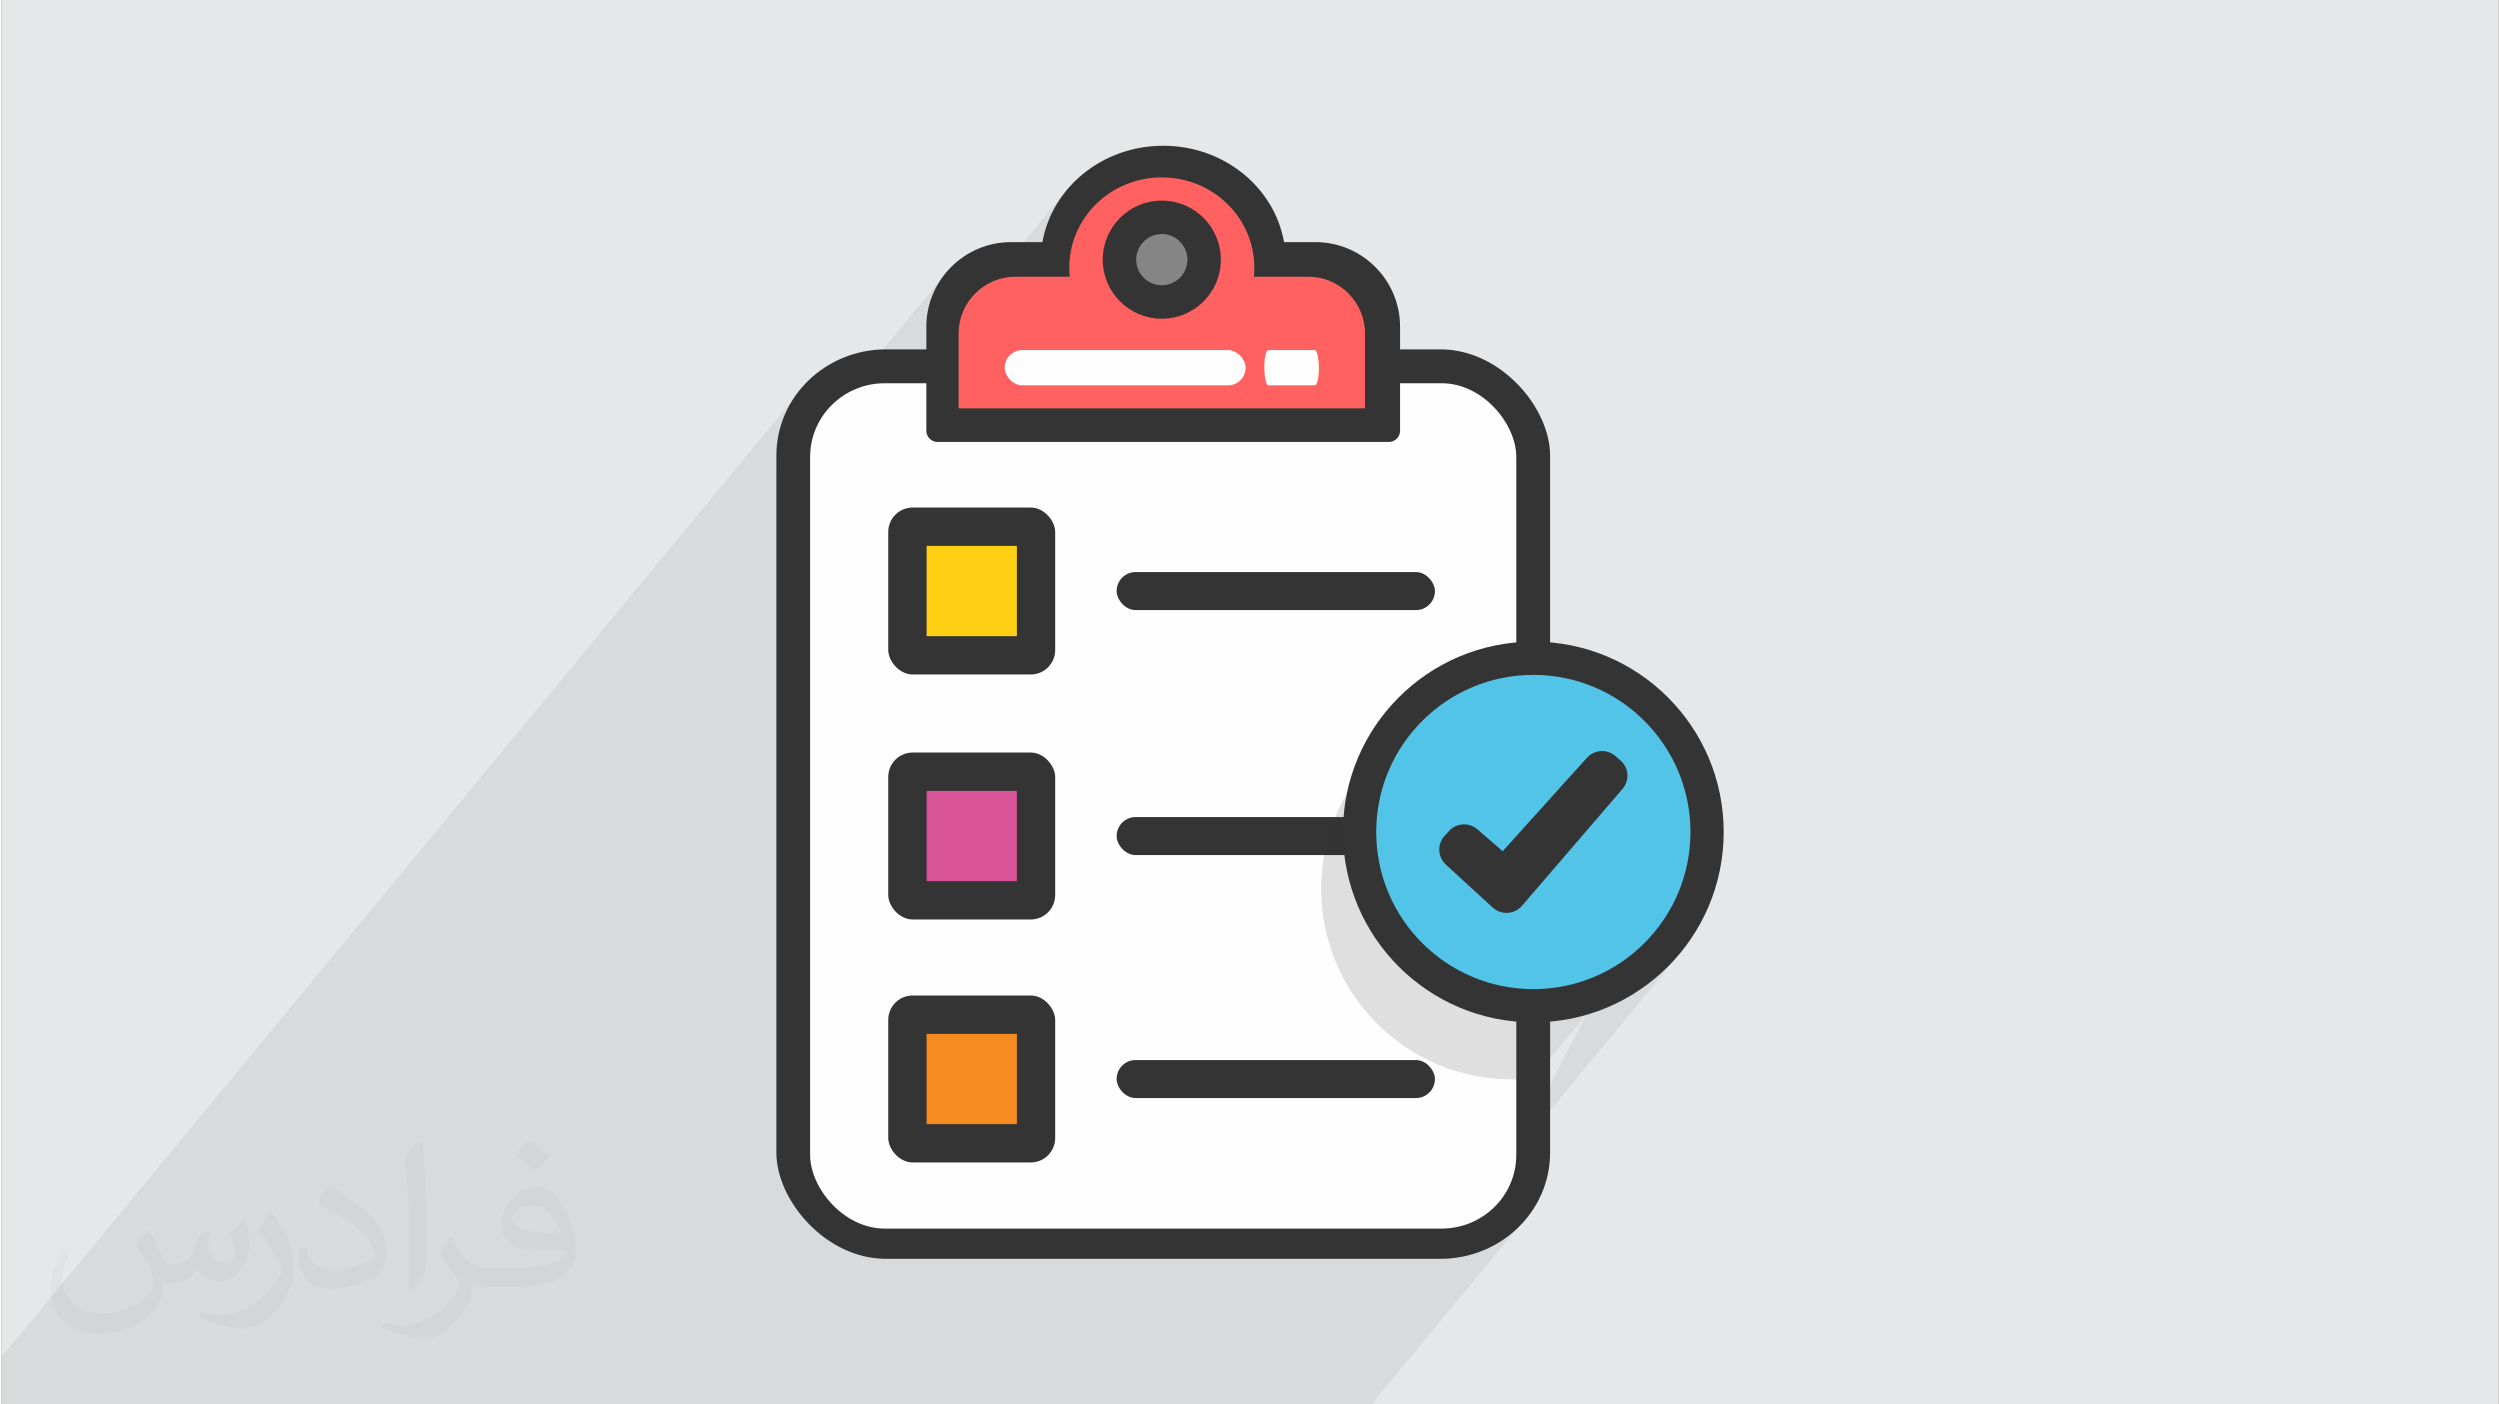
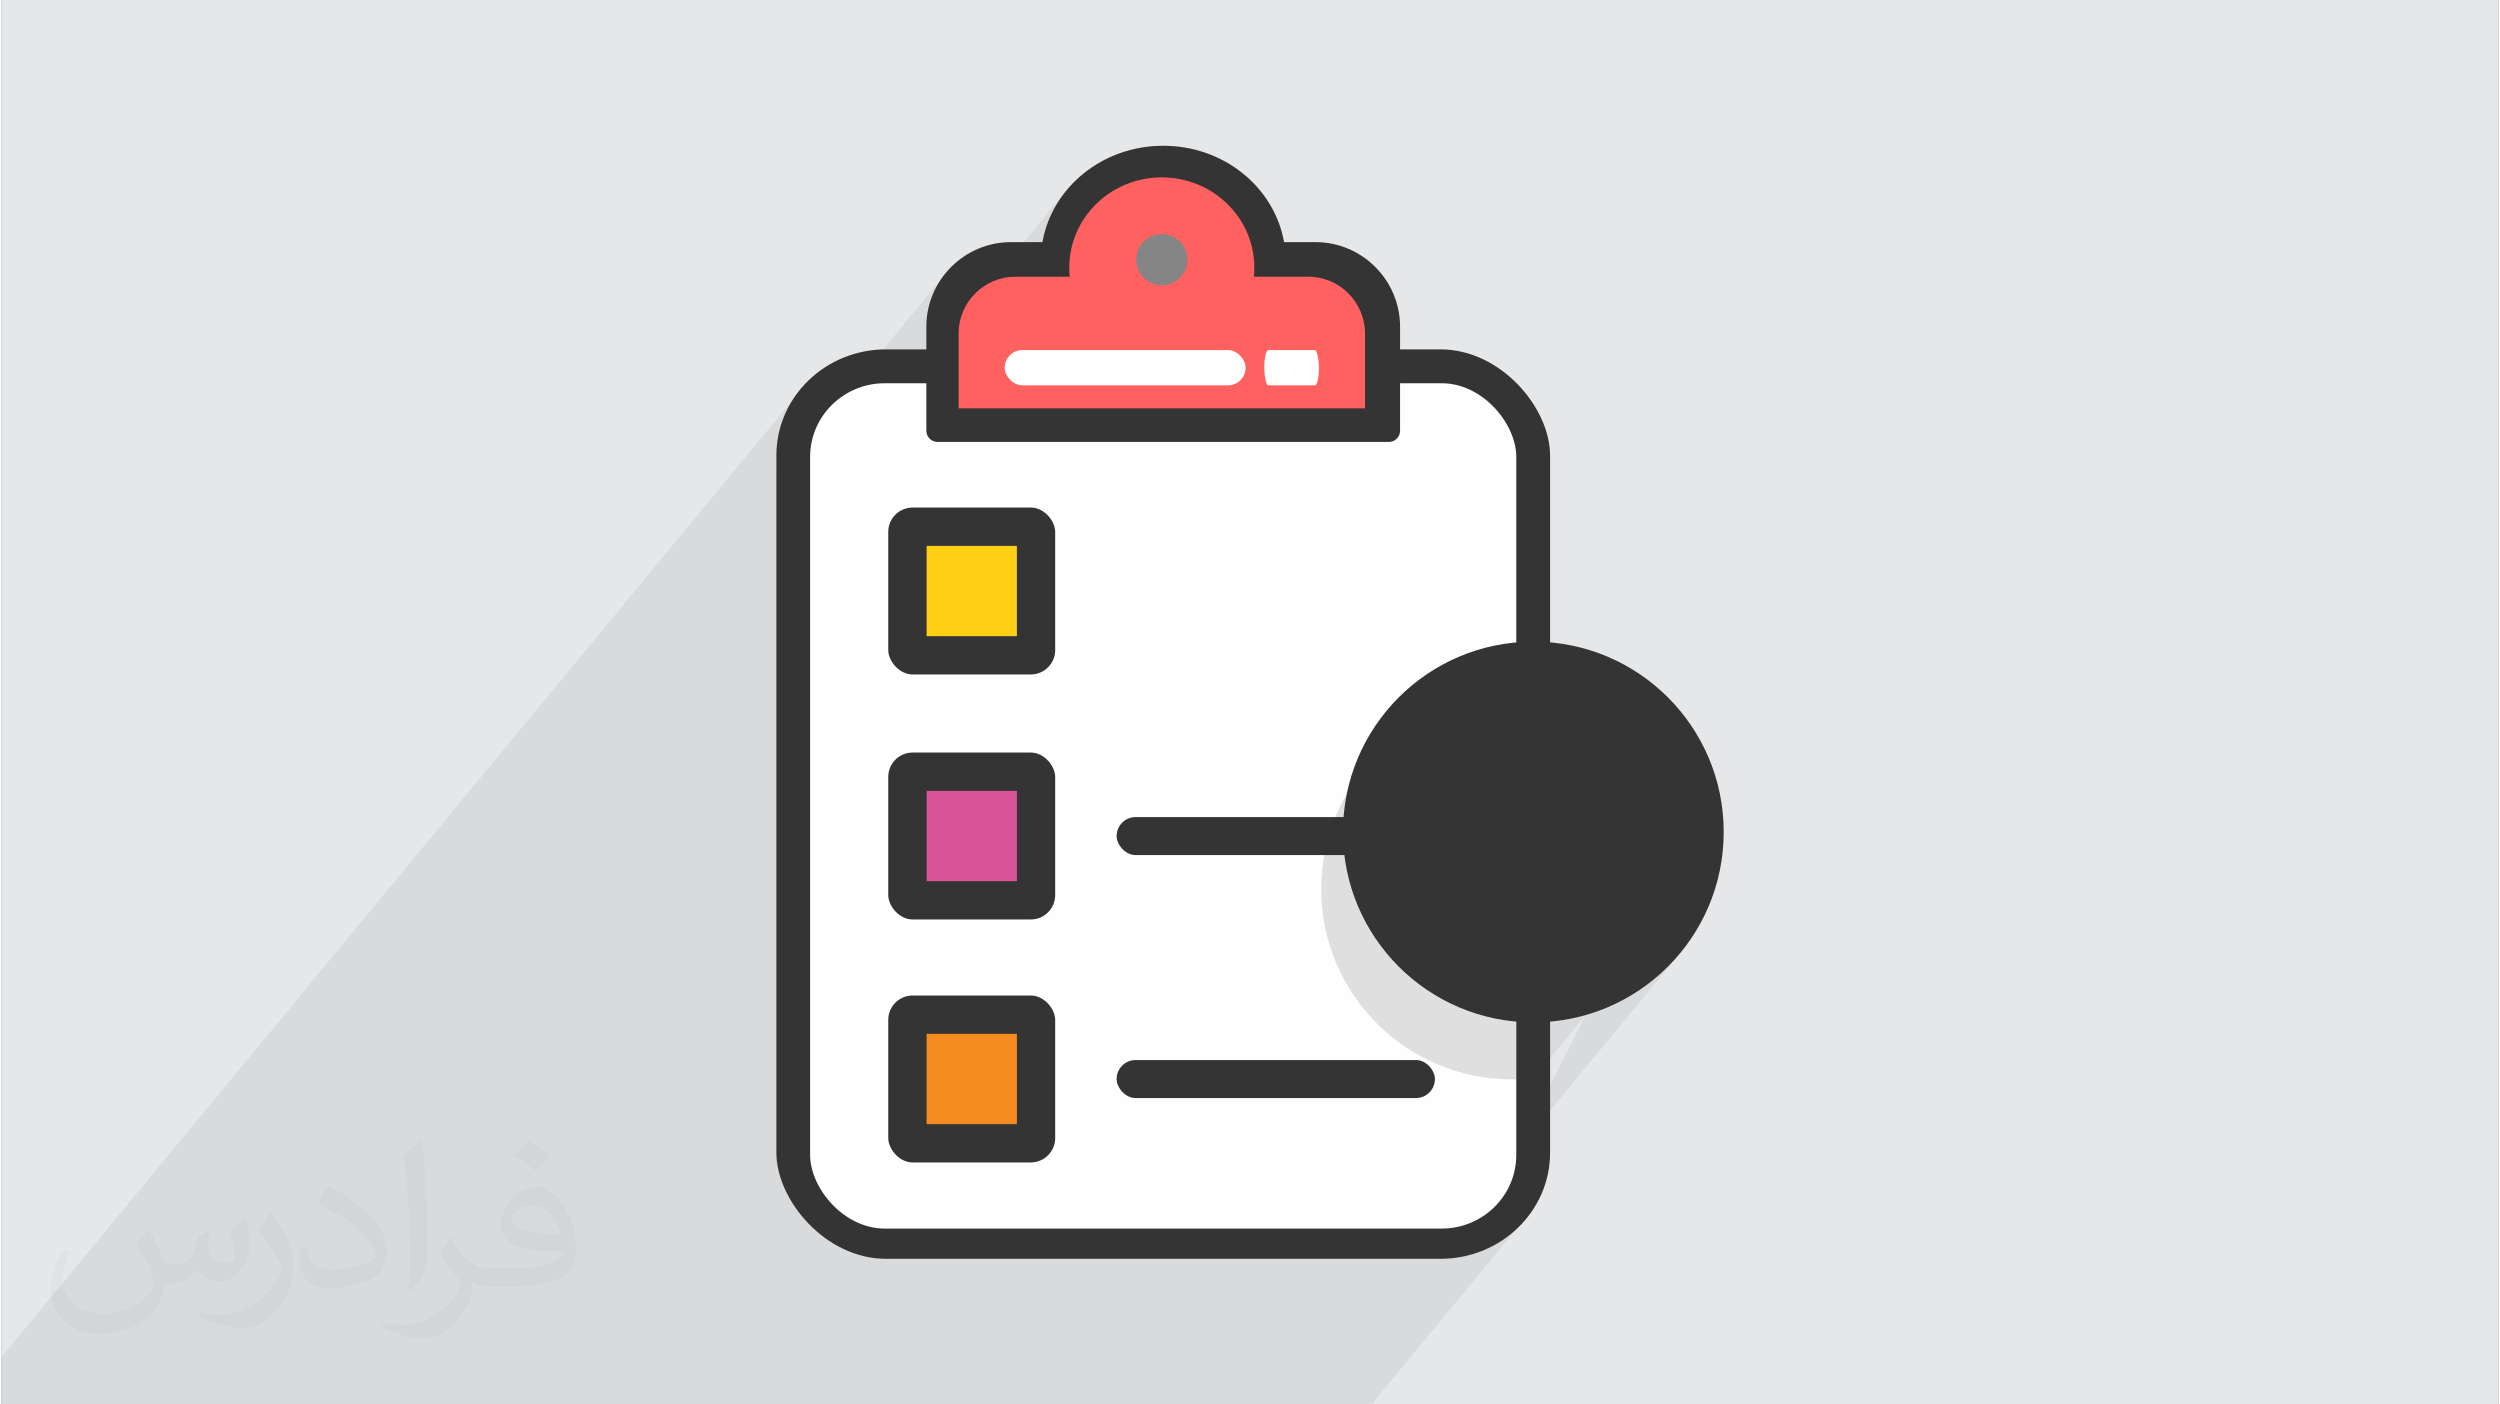
<svg xmlns="http://www.w3.org/2000/svg" xml:space="preserve" width="356px" height="200px" version="1.0" style="shape-rendering:geometricPrecision; text-rendering:geometricPrecision; image-rendering:optimizeQuality; fill-rule:evenodd; clip-rule:evenodd" viewBox="0 0 35599 20024">
  <rect x="0" y="0" width="35599" height="20024" fill="#808080" stroke="none" />
  <defs>
    <style type="text/css">
   
    .fil4 {fill:#FEFEFE}
    .fil7 {fill:#858585}
    .fil3 {fill:#343434}
    .fil5 {fill:#343434}
    .fil12 {fill:#52C4E8}
    .fil9 {fill:#D95399}
    .fil0 {fill:#E6E7E8}
    .fil10 {fill:#F68C1F}
    .fil8 {fill:#FECF12}
    .fil6 {fill:#FF6161}
    .fil13 {fill:#343434;fill-rule:nonzero}
    .fil1 {fill:#373435;fill-opacity:0.031}
    .fil2 {fill:#373435;fill-opacity:0.078}
    .fil11 {fill:#343434;fill-opacity:0.149}
   
  </style>
  </defs>
  <g id="Layer_x0020_1">
    <g id="_1636423976096">
      <path class="fil0" d="M0 0l35599 0 0 20024 -35599 0 0 -20024z" />
-       <path class="fil1" d="M2102 17537c67,103 111,202 155,311 31,64 48,183 198,183 44,0 107,-14 163,-45 63,-33 111,-82 135,-159l61 -200 145 -72 10 9c-19,76 -24,148 -24,206 0,169 145,233 262,233 68,0 128,-33 128,-95 0,-81 -34,-215 -78,-338 68,-68 136,-136 214,-191l12 7c34,143 53,285 53,381 0,92 -41,195 -75,263 -70,132 -194,237 -344,237 -114,0 -240,-57 -327,-163l-5 0c-83,101 -209,193 -412,193l-63 0c-10,134 -39,229 -82,314 -122,236 -480,403 -817,403 -470,0 -705,-272 -705,-631 0,-224 72,-432 184,-577l92 37c-70,134 -116,261 -116,384 0,339 274,500 591,500 293,0 657,-189 722,-404 -24,-237 -114,-348 -250,-565 42,-72 95,-144 160,-220l13 0 0 0 0 -1zm5414 -1273c99,62 196,136 290,221 -53,75 -118,143 -201,202 -94,-77 -189,-143 -286,-213 66,-74 131,-146 197,-210zm51 925c-160,0 -291,105 -291,184 0,166 320,219 702,217 -48,-197 -215,-401 -411,-401zm-359 894c208,0 390,-6 528,-41 155,-39 286,-117 286,-171 0,-14 0,-31 -5,-46 -87,9 -186,9 -274,9 -281,0 -496,-64 -581,-222 -22,-44 -36,-94 -36,-149 0,-153 65,-303 181,-406 97,-84 204,-138 313,-138 196,0 354,159 463,408 60,136 101,292 101,490 0,132 -36,243 -118,326 -153,148 -434,204 -865,204l-197 0 0 0 -51 0c-106,0 -184,-19 -244,-66l-10 0c2,24 5,49 5,72 0,97 -32,221 -97,319 -192,286 -400,410 -579,410 -182,0 -405,-70 -606,-161l36 -70c66,27 155,45 279,45 325,0 751,-313 804,-616 -12,-26 -33,-59 -65,-94 -94,-113 -155,-208 -211,-307 49,-94 92,-171 134,-239l16 -2c139,282 265,445 546,445l43 0 0 0 204 0 0 0 0 0zm-1406 299c24,-130 26,-276 26,-412l0 -202c0,-377 -48,-924 -87,-1281 68,-74 163,-160 238,-219l21 7c51,449 64,971 64,1449 0,126 -5,250 -17,341 -8,113 -73,200 -214,331l-31 -13 0 0 0 -1zm-1447 -595c7,176 94,316 397,316 189,0 349,-49 526,-133 31,-14 48,-33 48,-49 0,-112 -84,-257 -228,-392 -138,-126 -322,-237 -494,-310 -58,-26 -77,-52 -77,-76 0,-53 68,-159 123,-235l20 -2c196,103 416,254 579,425 148,158 240,316 240,489 0,127 -39,250 -102,361 -216,108 -446,191 -674,191 -276,0 -465,-129 -465,-434 0,-33 0,-85 12,-151l95 0 0 0 0 0zm-500 -503l172 278c63,103 121,214 121,391l0 227c0,183 -117,379 -306,572 -147,132 -278,188 -399,188 -180,0 -386,-56 -623,-159l26 -70c76,21 163,37 270,37 341,-2 690,-251 850,-556 19,-35 27,-68 27,-91 0,-35 -20,-74 -34,-109 -87,-165 -184,-315 -291,-453 56,-87 111,-173 172,-256l15 1 0 0 0 0z" />
+       <path class="fil1" d="M2102 17537c67,103 111,202 155,311 31,64 48,183 198,183 44,0 107,-14 163,-45 63,-33 111,-82 135,-159l61 -200 145 -72 10 9c-19,76 -24,148 -24,206 0,169 145,233 262,233 68,0 128,-33 128,-95 0,-81 -34,-215 -78,-338 68,-68 136,-136 214,-191l12 7c34,143 53,285 53,381 0,92 -41,195 -75,263 -70,132 -194,237 -344,237 -114,0 -240,-57 -327,-163l-5 0c-83,101 -209,193 -412,193l-63 0c-10,134 -39,229 -82,314 -122,236 -480,403 -817,403 -470,0 -705,-272 -705,-631 0,-224 72,-432 184,-577l92 37c-70,134 -116,261 -116,384 0,339 274,500 591,500 293,0 657,-189 722,-404 -24,-237 -114,-348 -250,-565 42,-72 95,-144 160,-220l13 0 0 0 0 -1zm5414 -1273c99,62 196,136 290,221 -53,75 -118,143 -201,202 -94,-77 -189,-143 -286,-213 66,-74 131,-146 197,-210zm51 925c-160,0 -291,105 -291,184 0,166 320,219 702,217 -48,-197 -215,-401 -411,-401zm-359 894c208,0 390,-6 528,-41 155,-39 286,-117 286,-171 0,-14 0,-31 -5,-46 -87,9 -186,9 -274,9 -281,0 -496,-64 -581,-222 -22,-44 -36,-94 -36,-149 0,-153 65,-303 181,-406 97,-84 204,-138 313,-138 196,0 354,159 463,408 60,136 101,292 101,490 0,132 -36,243 -118,326 -153,148 -434,204 -865,204l-197 0 0 0 -51 0c-106,0 -184,-19 -244,-66l-10 0c2,24 5,49 5,72 0,97 -32,221 -97,319 -192,286 -400,410 -579,410 -182,0 -405,-70 -606,-161l36 -70c66,27 155,45 279,45 325,0 751,-313 804,-616 -12,-26 -33,-59 -65,-94 -94,-113 -155,-208 -211,-307 49,-94 92,-171 134,-239l16 -2c139,282 265,445 546,445l43 0 0 0 204 0 0 0 0 0zm-1406 299c24,-130 26,-276 26,-412l0 -202c0,-377 -48,-924 -87,-1281 68,-74 163,-160 238,-219l21 7c51,449 64,971 64,1449 0,126 -5,250 -17,341 -8,113 -73,200 -214,331l-31 -13 0 0 0 -1zm-1447 -595c7,176 94,316 397,316 189,0 349,-49 526,-133 31,-14 48,-33 48,-49 0,-112 -84,-257 -228,-392 -138,-126 -322,-237 -494,-310 -58,-26 -77,-52 -77,-76 0,-53 68,-159 123,-235l20 -2c196,103 416,254 579,425 148,158 240,316 240,489 0,127 -39,250 -102,361 -216,108 -446,191 -674,191 -276,0 -465,-129 -465,-434 0,-33 0,-85 12,-151l95 0 0 0 0 0zm-500 -503l172 278c63,103 121,214 121,391l0 227c0,183 -117,379 -306,572 -147,132 -278,188 -399,188 -180,0 -386,-56 -623,-159l26 -70c76,21 163,37 270,37 341,-2 690,-251 850,-556 19,-35 27,-68 27,-91 0,-35 -20,-74 -34,-109 -87,-165 -184,-315 -291,-453 56,-87 111,-173 172,-256z" />
      <path class="fil2" d="M11710 5935l-663 802 0 -194 8 -159 24 -155 38 -149 53 -144 66 -136 79 -129 90 -120 -11405 13795 0 678 62 0 69 0 655 0 86 0 266 0 309 0 489 0 25 0 48 0 248 0 319 0 492 0 451 0 616 0 220 0 206 0 583 0 275 0 171 0 120 0 246 0 275 0 0 0 78 0 326 0 608 0 455 0 310 0 299 0 201 0 312 0 299 0 0 0 78 0 910 0 819 0 245 0 812 0 78 0 123 0 3614 0 56 0 119 0 705 0 1319 0 615 0 339 0 579 0 2190 -2648 -101 112 -112 101 -120 90 -129 78 -136 66 -144 53 -149 39 -153 23 608 -735 130 -157 98 -181 63 -200 21 -213 0 -37 0 -744 66 -80 929 -1123 977 -1182 129 -172 112 -185 94 -195 75 -206 56 -215 33 -222 12 -229 -12 -230 -33 -222 -56 -215 -75 -205 -94 -196 -112 -185 -129 -172 -145 -159 -159 -145 -173 -129 -184 -112 -196 -94 -206 -76 -215 -55 -222 -34 -229 -11 -229 11 -14 2 0 -3106 -21 -214 -63 -200 -98 -180 -130 -158 -158 -130 -181 -99 -199 -62 -214 -22 -1093 0 0 -711 -16 -162 -47 -151 -75 -138 -99 -119 -120 -99 -137 -75 -151 -47 -163 -17 -776 0 1 -16 2 -16 1 -16 1 -16 0 -16 1 -17 0 -16 0 -16 -6 -132 -20 -128 -33 -123 -44 -118 -56 -113 -66 -106 -76 -99 -85 -91 -94 -83 -101 -74 -109 -65 -115 -54 -122 -43 -126 -32 -131 -20 -135 -6 -135 6 -131 20 -126 32 -121 43 -116 54 -109 65 -101 74 -94 83 -85 91 -784 948 -286 0 -24 3 410 -496 32 -144 45 -139 58 -134 70 -127 80 -120 91 -114 -1125 1362 -89 48 -120 99 -99 120 -598 723 0 -369 25 -242 70 -226 112 -205 -1359 1644 -35 19 -157 130 -131 158zm9886 10480l2337 -2827 -175 193 -193 175 -208 156 -224 136 -238 114 -249 92 -55 14" />
      <rect class="fil3" x="11047" y="4981" width="11031" height="12966" rx="1563" ry="1513" />
      <rect class="fil4" x="11528" y="5464" width="10068" height="12052" rx="1064" ry="1050" />
      <path class="fil5" d="M13346 6301l6433 0c88,0 160,-71 160,-159l0 -1485c0,-663 -542,-1205 -1205,-1205l-449 0c-137,-780 -856,-1374 -1723,-1374 -866,0 -1585,594 -1722,1374l-449 0c-663,0 -1206,542 -1206,1205l0 1484c0,88 72,160 161,160z" />
      <path class="fil6" d="M13645 5822l5794 0 0 -1069c0,-444 -363,-808 -808,-808l-776 0c4,-42 6,-86 6,-129 0,-711 -590,-1287 -1319,-1287 -729,0 -1319,576 -1319,1287 0,43 2,87 6,129l-775 0c-445,0 -809,364 -809,809l0 1068z" />
-       <circle class="fil5" cx="16542" cy="3702" r="842" />
      <circle class="fil7" cx="16542" cy="3702" r="365" />
      <rect class="fil5" x="12642" y="7236" width="2380" height="2380" rx="348" ry="348" />
      <rect class="fil8" x="13189" y="7783" width="1287" height="1287" />
-       <rect class="fil5" x="15898" y="8156" width="4538" height="542" rx="271" ry="271" />
      <rect class="fil5" x="12642" y="10729" width="2380" height="2380" rx="348" ry="348" />
      <rect class="fil9" x="13189" y="11276" width="1287" height="1287" />
      <rect class="fil5" x="15898" y="11649" width="4538" height="542" rx="271" ry="271" />
      <rect class="fil5" x="12642" y="14193" width="2380" height="2380" rx="348" ry="348" />
      <rect class="fil10" x="13189" y="14740" width="1287" height="1287" />
      <rect class="fil5" x="15898" y="15113" width="4538" height="542" rx="271" ry="271" />
      <g>
        <rect class="fil4" x="14302" y="4991" width="3435" height="503" rx="252" ry="252" />
        <rect class="fil4" x="18003" y="4991" width="779" height="503" rx="57" ry="252" />
      </g>
      <path class="fil11" d="M21529 9960c23,0 45,1 67,1l0 5427c-22,0 -44,0 -67,0 -1499,0 -2714,-1215 -2714,-2714 0,-1499 1215,-2714 2714,-2714z" />
      <circle class="fil5" cx="21839" cy="11862" r="2714" />
-       <circle class="fil12" cx="21839" cy="11862" r="2240" />
      <path class="fil13" d="M23079 10839l-71 -61c-120,-103 -299,-91 -404,25l-1202 1333 -362 -313c-119,-102 -299,-91 -404,26l-64 70c-51,57 -78,132 -74,209 4,76 38,148 95,200l665 609c58,54 135,82 214,78 79,-4 152,-41 204,-100l1434 -1667c50,-58 75,-134 70,-211 -6,-76 -42,-147 -101,-198z" />
    </g>
  </g>
</svg>